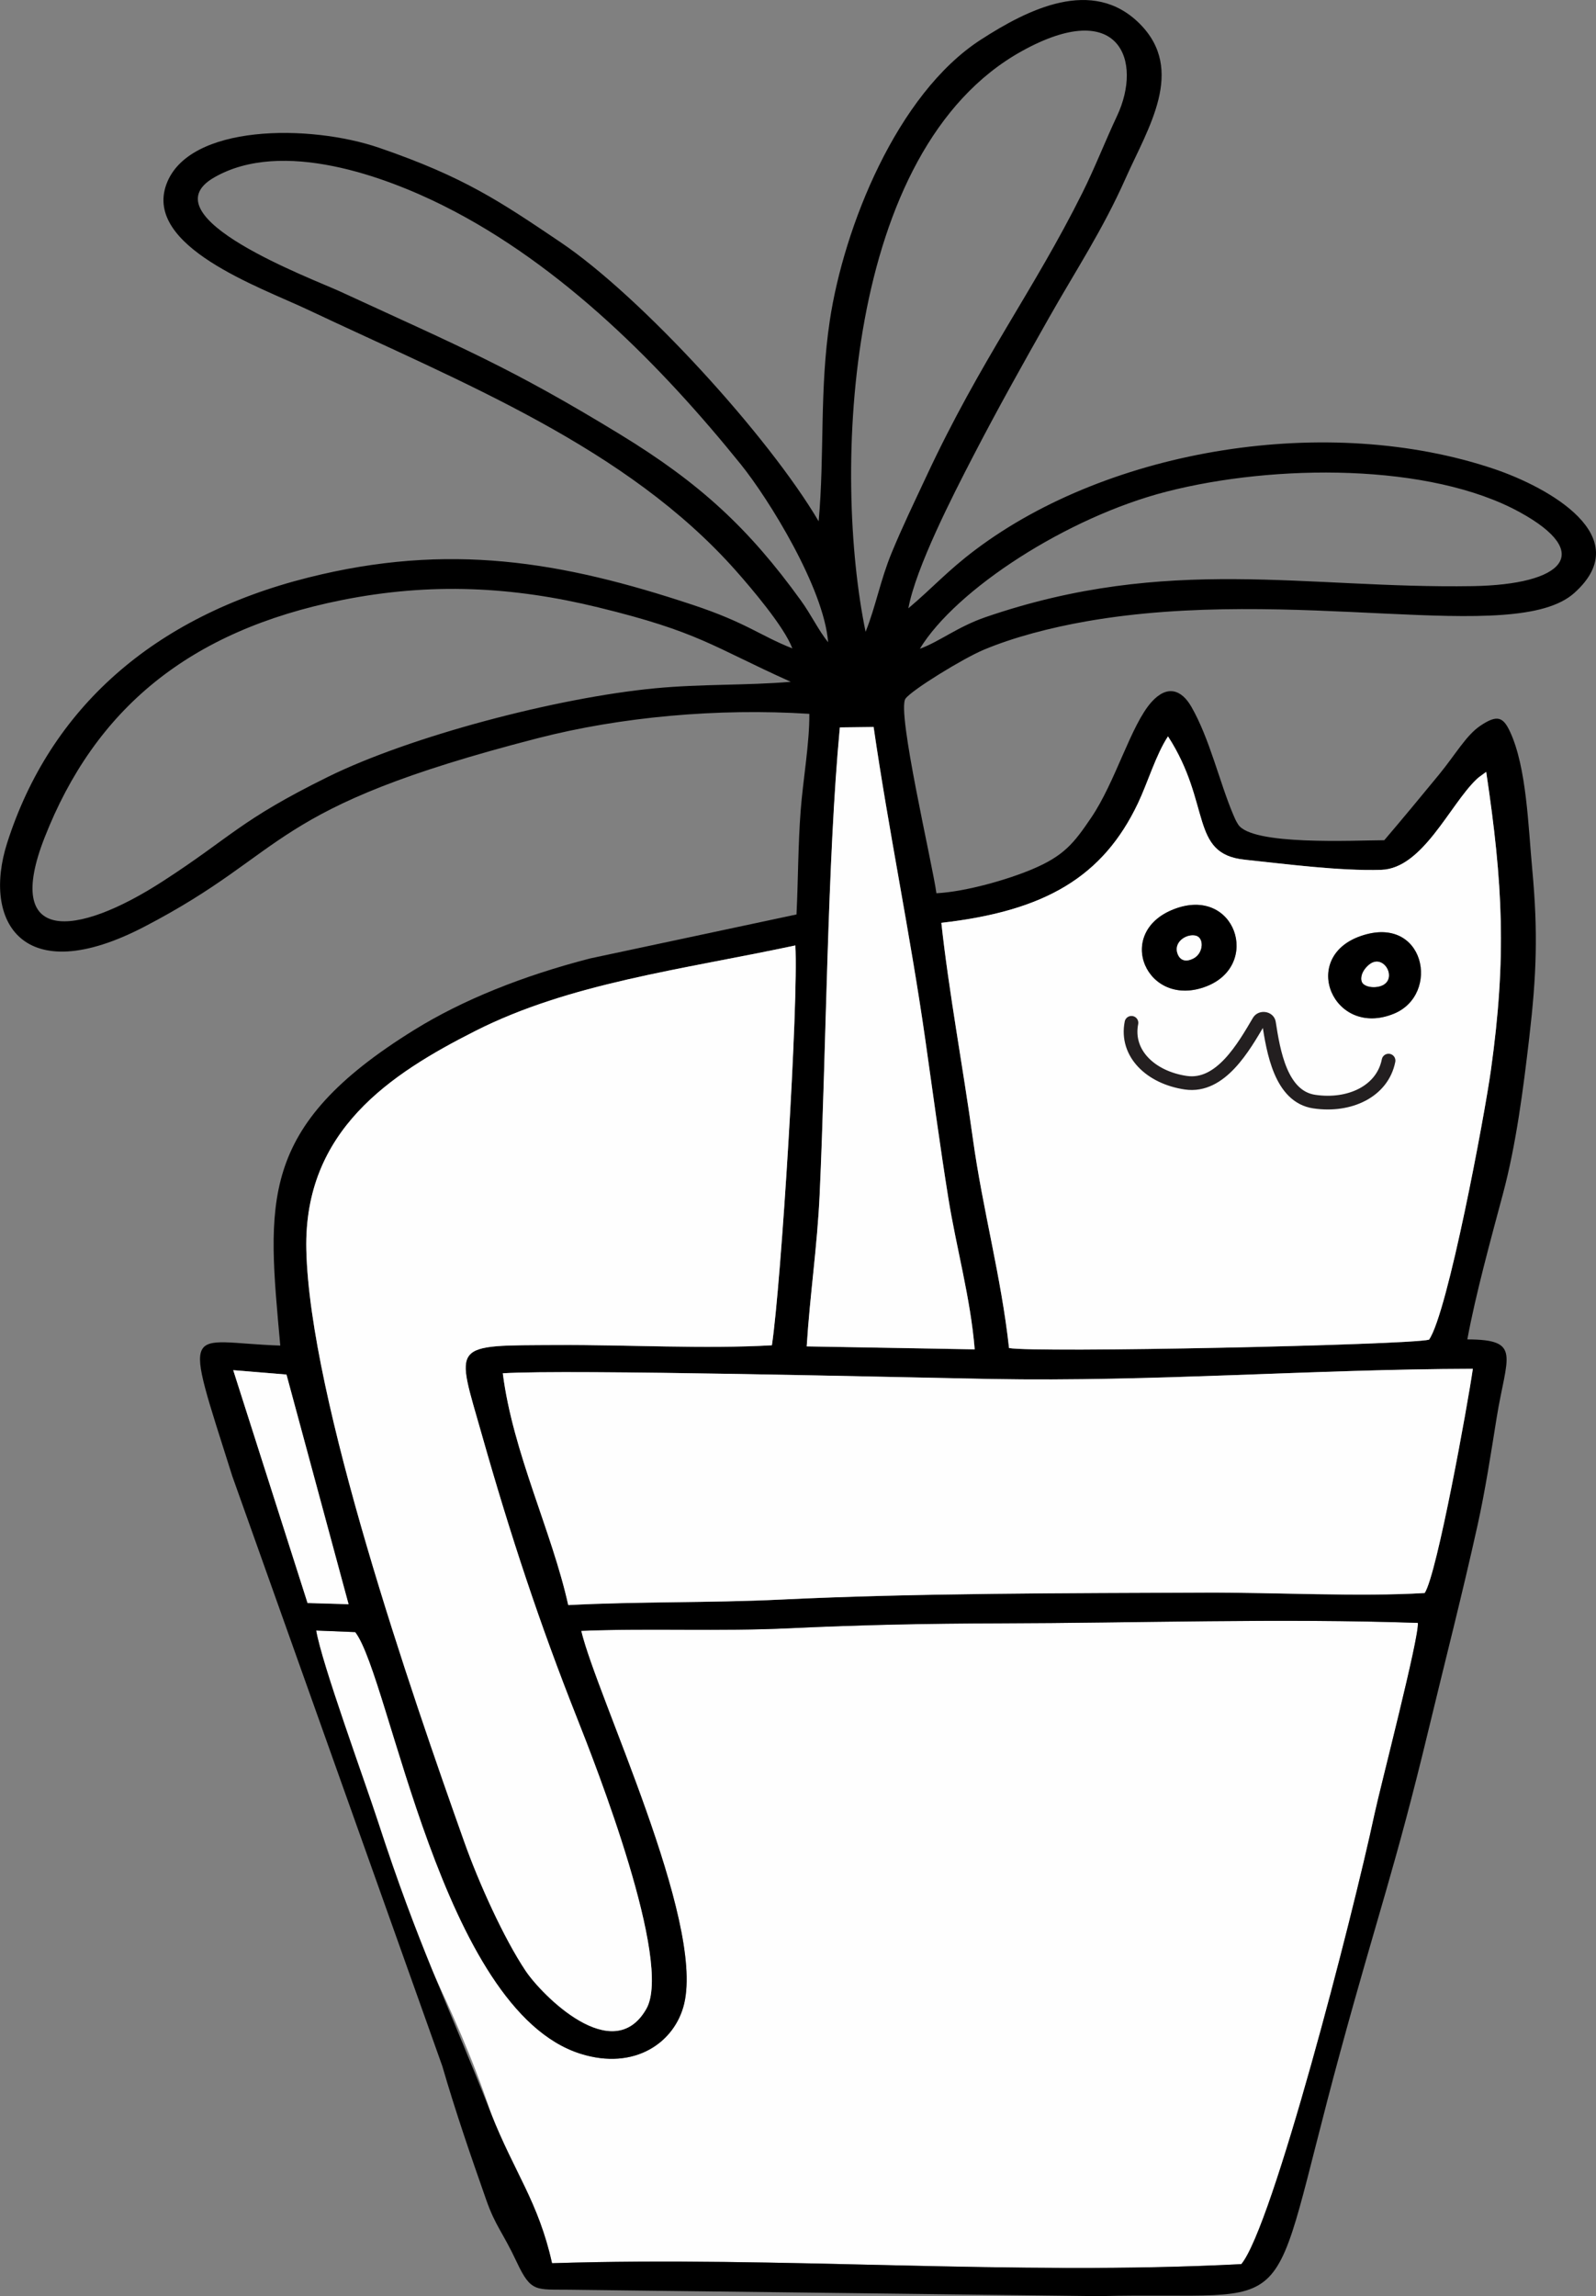
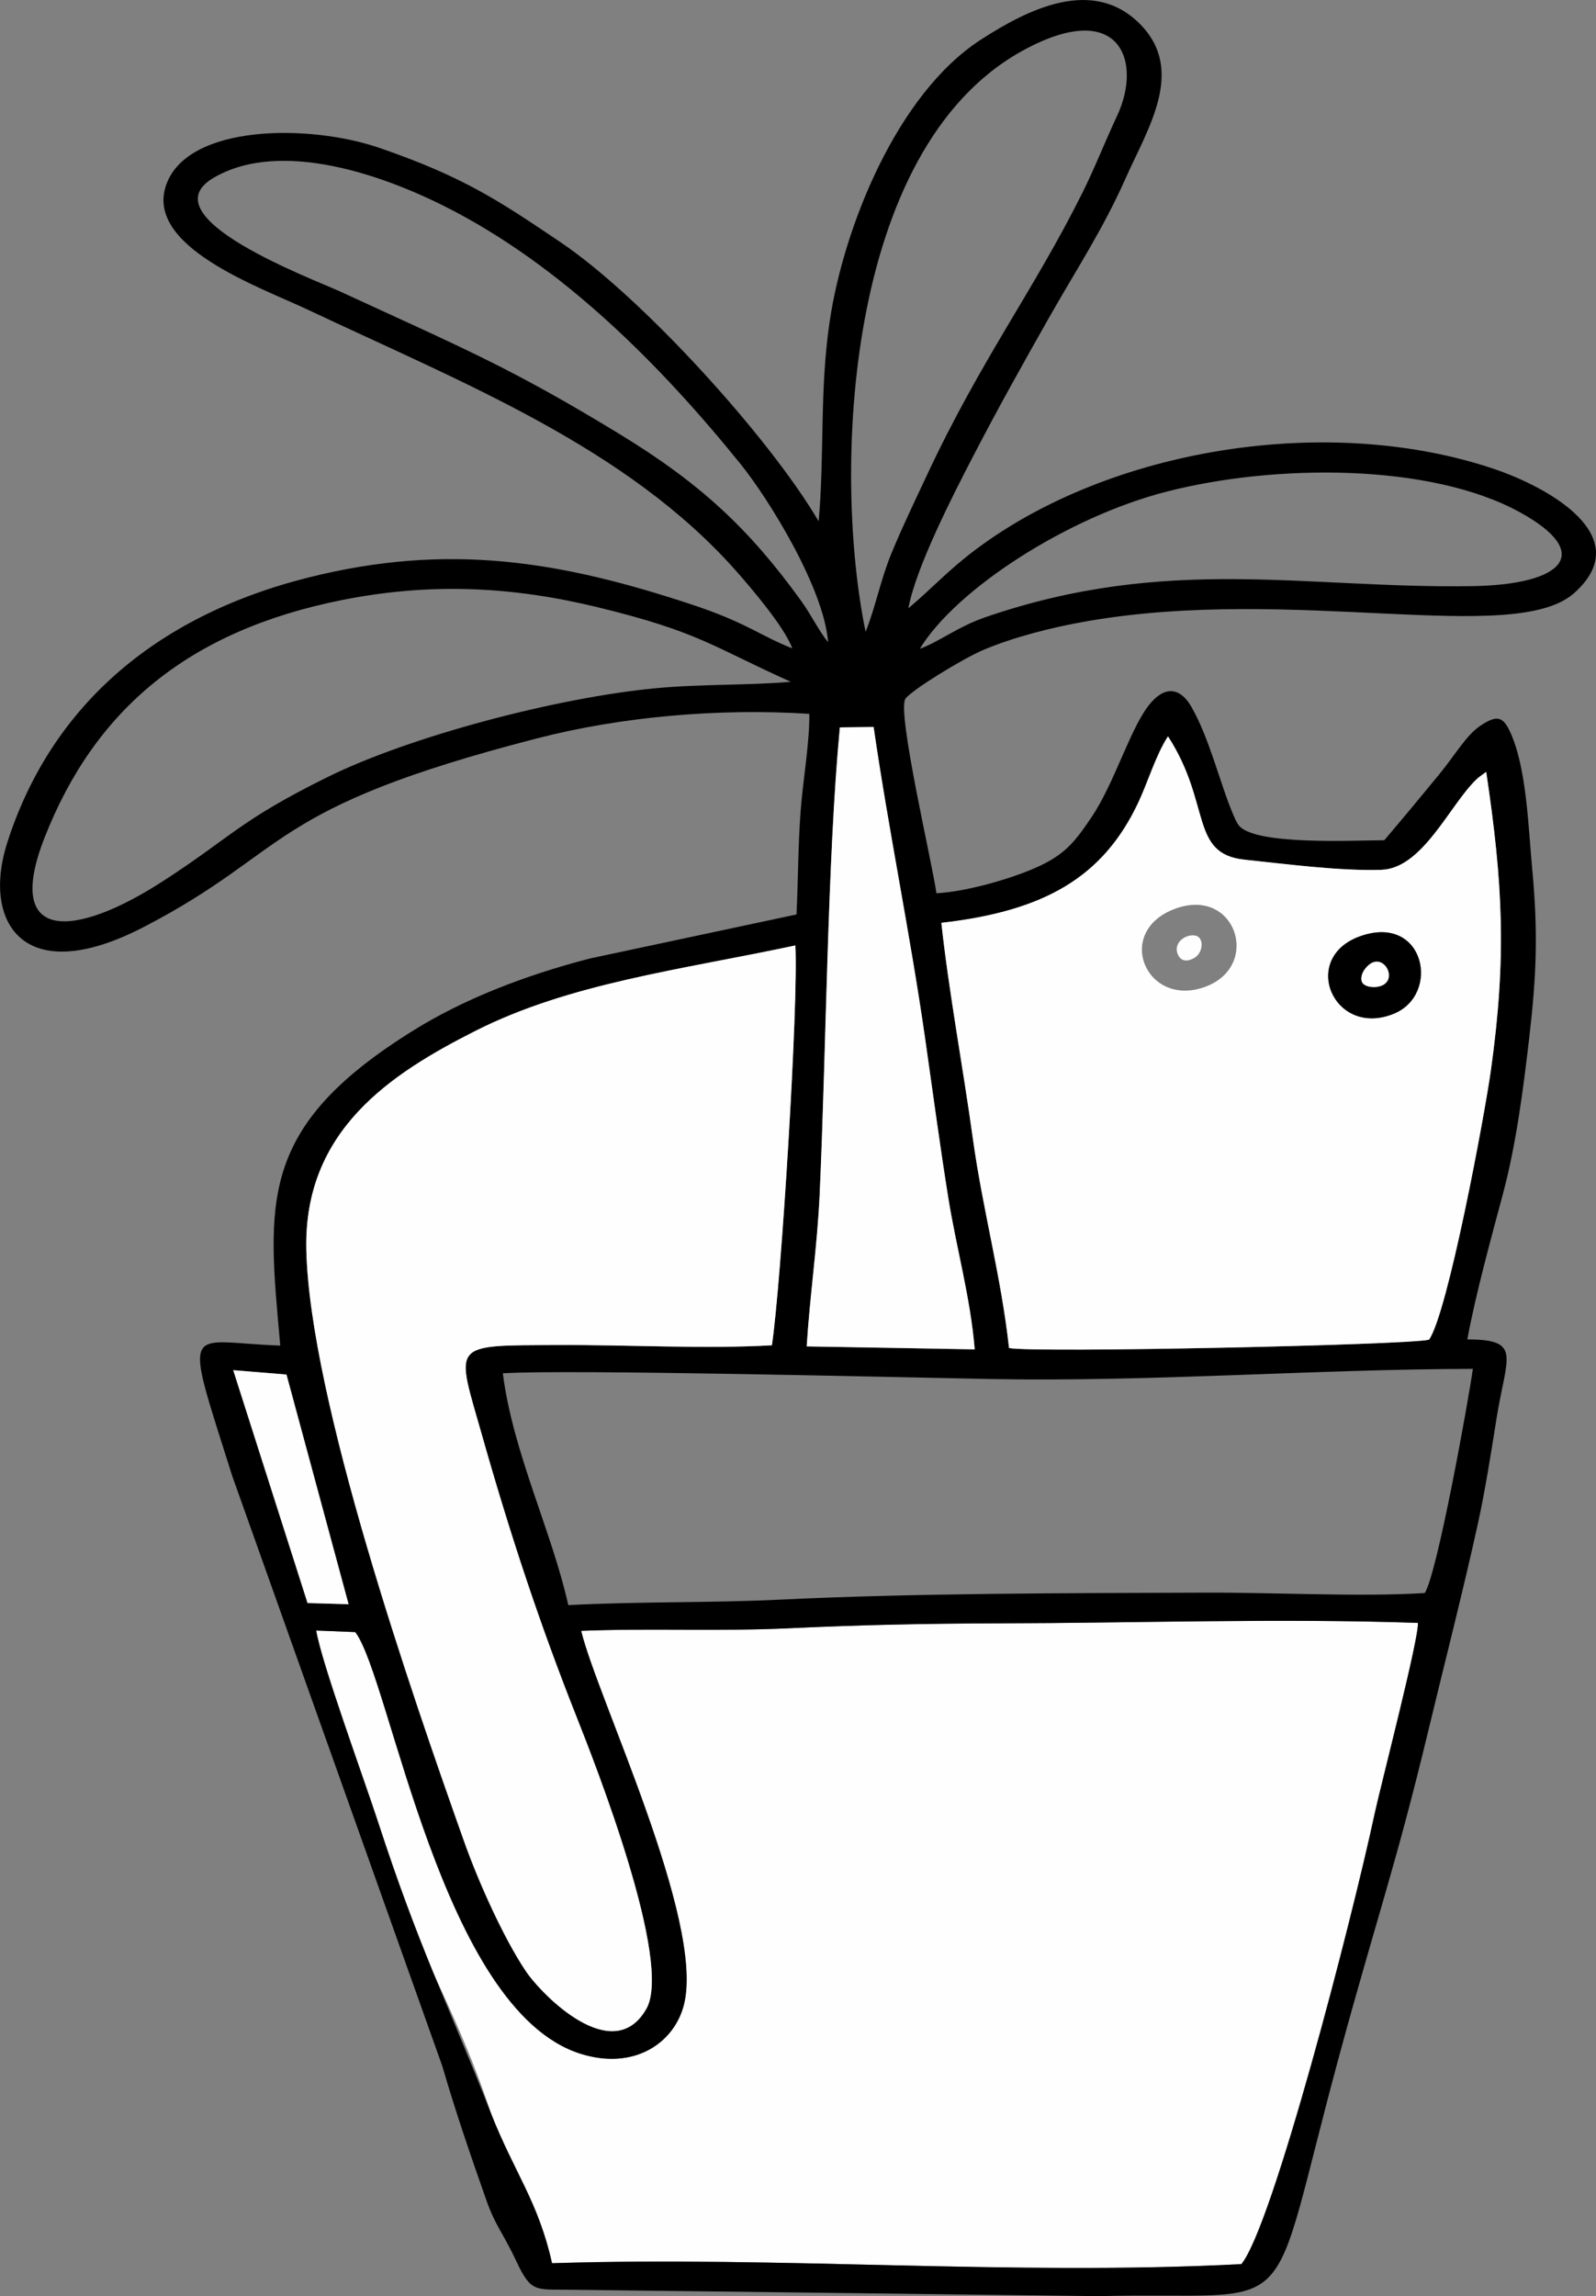
<svg xmlns="http://www.w3.org/2000/svg" id="Layer_2" data-name="Layer 2" viewBox="0 0 313.43 450.73">
  <rect x="0" y="0" width="313.43" height="450.73" fill="#808080" stroke="none" />
  <defs>
    <style>
      .cls-1 {
        fill: #fff;
      }

      .cls-1, .cls-2, .cls-3, .cls-4 {
        fill-rule: evenodd;
      }

      .cls-2 {
        fill: #fefefe;
      }

      .cls-3 {
        fill: none;
        stroke: #231f20;
        stroke-linecap: round;
        stroke-miterlimit: 10;
        stroke-width: 2.69px;
      }
    </style>
  </defs>
  <g id="Layer_1-2" data-name="Layer 1">
    <g>
      <path class="cls-2" d="M243.77,444.46c6.11-7.27,21.72-67.56,26.19-88.43,1.15-5.37,8.87-35.02,8.48-37.46-27.13-.92-55.06.03-82.19.09-14.05.03-27.19.3-41.15.96-13.85.66-27.45-.03-40.97.51,3.14,13.06,24.17,56.64,20.23,73.2-1.81,7.61-9.72,13.17-20.36,9.82-27.35-8.6-37.38-73.86-44.23-82.77l-7.68-.31c1.1,6.43,9.09,29.74,11.5,37.79,7.11,23.79,15.16,33.99,22.83,56.96,4,11.95,9.33,17.36,11.99,29.45,45.07-1.42,90.5,2.5,135.36.18h0Z" />
      <path class="cls-4" d="M243.77,444.46c-44.86,2.31-90.29-1.61-135.36-.18-2.67-12.09-7.35-17.68-11.99-29.45-8.98-22.73-14.2-32.72-22.16-57.16-2.61-8.01-11.08-31.16-12.17-37.59l7.68.31c6.86,8.91,16.89,74.17,44.23,82.77,10.64,3.35,18.55-2.21,20.36-9.82,3.94-16.56-17.09-60.14-20.23-73.2,13.52-.54,27.12.15,40.97-.51,13.96-.66,27.09-.93,41.15-.96,27.14-.06,55.06-1.02,82.19-.09.39,2.44-7.33,32.09-8.48,37.46-4.47,20.88-20.08,81.16-26.19,88.43h0ZM45.8,268.97l10.46.86,12.2,45.09-8.06-.23-14.59-45.71h0ZM98.74,269.59c12.81-.83,78.18.8,95.91,1.12,31.87.57,63.09-1.92,94.6-2-.95,6.66-7.04,40.4-9.46,44.01-12.59.78-29.78-.13-42.94-.08-27.03.11-56.85.08-83.54,1.37-13.83.67-27.83.35-41.71,1.08-3.18-14.37-10.87-29.91-12.85-45.49h0ZM158.44,264.3c.62-10.07,2.07-19.65,2.54-29.75,1.29-28.07,1.52-65.94,3.97-91.75l6.63-.08c2.93,20.21,7.19,40.68,10.13,61.25,1.5,10.49,2.87,20.78,4.53,31.15,1.57,9.8,4.37,19.65,5.19,29.77l-32.97-.58h0ZM151.59,264.09c-13.12.76-28.57-.12-42.02-.05-21.34.12-20.12-.63-14.91,17.74,5.57,19.63,11.37,37.12,18.59,55.33,3.72,9.37,18.9,48.04,13.68,57.23-6.56,11.54-20.6-2.79-23.72-7.46-4.31-6.46-9.19-17.3-12.04-25.3-10.38-29.2-30.37-87.03-31.02-116.25-.52-23.4,16.51-34.51,33.2-42.95,18.6-9.4,40.21-11.96,62.84-16.78.64,11.2-2.78,66.29-4.61,78.5h0ZM184.87,181.16c20.39-2.3,31.75-9.04,38.61-23.49,1.91-4.01,3.53-9.54,5.89-13.11,8.59,13.27,4.19,23.07,15.06,24.21,8,.84,18.74,2.25,26.83,1.99,8.14-.26,13.45-12.76,18.68-17.75.12-.12.3-.28.42-.38l1.5-1.1c3.28,21.94,4.02,36.42.92,58.58-1.26,9-8.47,47.65-12.15,52.88-4.02,1.05-77.43,2.62-82.48,1.64-1.53-13.98-5.16-27.12-7.1-41.1-1.93-13.96-4.7-28.7-6.19-42.36h0ZM155.3,133.84c-8.68.74-17.47.4-26.61,1.27-19.43,1.85-48.16,9.45-64.26,17.38-17.44,8.6-18.88,11.73-32.45,20.5-17.27,11.17-31.39,12.23-23.22-8.58,9.86-25.12,28.24-40.6,58.41-46.62,17.43-3.48,33.54-2.66,50.31,1.44,19.86,4.84,22.32,7.65,37.81,14.61h0ZM180.64,127.36c7.08-11.64,28.92-25.84,48.45-30.85,21.28-5.46,51.75-5.63,69.38,4.04,14.6,8.01,8.68,14.21-9.28,14.51-32.78.53-59.78-6.21-95.59,6.07-5.57,1.91-9.16,4.87-12.97,6.23h0ZM162.63,126.08c-1.92-2.39-3.3-5.36-5.32-8.16-10.25-14.21-19.88-23.1-35.55-32.66-21.58-13.17-31.06-17.01-54.95-28.03-5.46-2.52-38.16-14.67-24.76-22.39,13.41-7.73,33.85-.06,45.06,5.55,23.38,11.69,43.06,31.8,58.34,50.72,5.56,6.89,16.37,24.38,17.18,34.97h0ZM169.99,124.03c-6.39-30.87-4.33-94.62,30.71-114.01,19.13-10.58,23.77,1.91,18.66,12.76-2.26,4.8-4.34,10.15-6.77,15.02-9.65,19.37-19.91,32.67-30.67,55.72-2.38,5.09-4.68,9.84-6.81,14.99-2.22,5.38-3.11,10.49-5.12,15.52h0ZM160.77,102.33c-9.8-16.66-34.86-44.13-50.72-54.8-11.79-7.94-18.84-12.76-35.54-18.5-13.68-4.71-37.52-4.7-41.84,7.16-4.45,12.21,18.34,20.15,27.71,24.57,30.55,14.43,62.65,27.01,84.18,51.32,2.93,3.31,9.49,10.99,11.04,15.2-6.44-2.55-8.98-5.03-19.55-8.54-25.78-8.56-47.9-12.31-75.53-5.36-30.47,7.66-50.7,25.74-59.12,52.11-4.91,15.4,3.01,28.85,26.9,16.45,29.09-15.1,23.55-23.19,77.31-37.03,16.25-4.18,35.36-5.93,53.33-4.78.06,5.64-1.25,13.05-1.7,18.96-.52,6.77-.49,13.66-.82,20.42l-40.51,8.63c-13.34,3.44-25.08,8.17-34.52,14.01-30.98,19.16-28.86,33.91-26.35,61.99-18.73-.62-19.27-5.52-9.43,25.61l41.25,115.83c2.72,9.33,5.51,17.38,8.63,26.27,1.83,5.2,3.2,6.25,6.02,12.26,2.78,5.94,3.76,5.29,10.24,5.37l104.03,1.26c40.81-1.04,32.44,7.08,47.45-48.02,7.33-26.91,10.83-36.24,17.3-63.11,3.23-13.41,6.64-26.65,9.65-40.25,1.51-6.86,2.6-13.93,3.73-20.99,1.97-12.24,5.03-15.41-5.75-15.44,1.63-8.85,4.66-19.84,7-28.59,2.59-9.69,3.97-20.43,5.16-30.62,1.43-12.28,1.75-20.66.58-33.18-.77-8.17-1.08-19.91-4.36-26.92-1.34-2.87-2.5-3.39-5.81-1.16-2.81,1.89-4.8,5.53-8.15,9.62-3.67,4.46-7.21,8.74-10.73,12.86-5.94.02-26.1,1.09-28.71-3.12-.46-.73-.61-1.11-.96-1.92-2.7-6.39-4.62-14.91-8.22-21.17-1.91-3.32-4.72-4.38-7.83-.91-4.04,4.52-7.04,15.63-11.84,22.7-3.41,5.03-5.34,7.5-11.66,10.15-4.62,1.94-12.81,4.36-18.73,4.68-.75-5.65-7.86-35.81-6.07-38.21,1.3-1.75,11.38-7.93,15.39-9.6,5.82-2.44,13.05-4.33,20.13-5.57,40.66-7.14,84.06,4.95,95.81-5.56,12.43-11.12-5.19-20.78-15.7-24.34-32.6-11.01-75.41-4.09-101.9,15.85-5.53,4.16-8.28,7.36-13.17,11.49,1.46-7.98,8.79-22.26,12.56-29.54,5.04-9.74,9.95-18.47,15.03-27.45,5.25-9.28,10.53-17.2,15.07-27.41,4.38-9.85,11.88-21.25,2.76-30.36-9.26-9.25-21.97-2.82-31.19,3.14-16.52,10.66-26.92,36.89-29.66,55.14-2.05,13.63-1,26.18-2.19,39.41h0Z" />
      <path class="cls-2" d="M151.59,264.09c1.83-12.21,5.25-67.3,4.61-78.5-22.64,4.82-44.24,7.38-62.84,16.78-16.7,8.44-33.72,19.55-33.2,42.95.65,29.22,20.63,87.05,31.02,116.25,2.84,8,7.73,18.84,12.04,25.3,3.12,4.67,17.16,19,23.72,7.46,5.22-9.18-9.96-47.85-13.68-57.23-7.22-18.2-13.02-35.7-18.59-55.33-5.21-18.37-6.43-17.62,14.91-17.74,13.45-.07,28.9.81,42.02.05h0Z" />
      <path class="cls-2" d="M267.19,183.76c12.62-4.41,15.8,11.46,6.53,15.24-11.82,4.82-18.6-11.02-6.53-15.24h0ZM230.61,178.45c11.97-4.57,17.11,10.92,6.37,15.15-11.74,4.62-18.37-10.56-6.37-15.15h0ZM184.87,181.16c1.49,13.66,4.26,28.4,6.19,42.36,1.93,13.98,5.57,27.12,7.1,41.1,5.05.98,78.46-.59,82.48-1.64,3.67-5.22,10.89-43.88,12.15-52.88,3.1-22.16,2.36-36.64-.92-58.58l-1.5,1.1c-.12.1-.3.26-.42.38-5.23,4.98-10.54,17.48-18.68,17.75-8.09.26-18.83-1.15-26.83-1.99-10.87-1.14-6.47-10.93-15.06-24.21-2.36,3.58-3.99,9.1-5.89,13.11-6.86,14.44-18.22,21.18-38.61,23.49h0Z" />
-       <path class="cls-2" d="M98.74,269.59c1.98,15.58,9.68,31.12,12.85,45.49,13.89-.72,27.89-.41,41.71-1.08,26.69-1.29,56.51-1.25,83.54-1.37,13.17-.05,30.36.85,42.94.08,2.42-3.61,8.51-37.35,9.46-44.01-31.51.08-62.73,2.58-94.6,2-17.73-.32-83.1-1.94-95.91-1.12h0Z" />
      <path class="cls-2" d="M158.44,264.3l32.97.58c-.82-10.12-3.63-19.97-5.19-29.77-1.66-10.37-3.03-20.65-4.53-31.15-2.94-20.57-7.2-41.03-10.13-61.25l-6.63.08c-2.45,25.81-2.68,63.68-3.97,91.75-.46,10.1-1.91,19.68-2.54,29.75h0Z" />
      <polygon class="cls-2" points="60.4 314.68 68.45 314.91 56.26 269.83 45.8 268.97 60.4 314.68 60.4 314.68" />
-       <path class="cls-4" d="M234.76,183.66c1.74.35,1.59,3.39-.29,4.43-1.64.9-2.7.39-3.18-.78-.94-2.31,1.61-4.03,3.47-3.65h0ZM230.61,178.45c-12.01,4.58-5.38,19.76,6.37,15.15,10.74-4.22,5.61-19.72-6.37-15.15h0Z" />
      <path class="cls-4" d="M268.13,190.15c3.36-4.48,7.4,3.4,1.81,3.58-2.85.09-3.12-1.83-1.81-3.58h0ZM267.19,183.76c-12.07,4.22-5.29,20.06,6.53,15.24,9.27-3.78,6.09-19.65-6.53-15.24h0Z" />
      <path class="cls-1" d="M270.15,193.76c4.97-.43,1.91-6.92-1.23-4.42-1.45,1.15-1.81,2.6-1.45,3.44.34.79,1.72,1.07,2.68.98h0Z" />
      <path class="cls-2" d="M231.29,187.31c.47,1.16,1.54,1.68,3.18.78,1.87-1.03,2.03-4.03.33-4.42-1.8-.41-4.46,1.29-3.51,3.64h0Z" />
-       <path class="cls-3" d="M272.69,208.2c-1.19,6.02-7.61,9.08-14.58,8.05-6.61-.97-8.04-9.9-8.91-15.48-.14-.87-1.52-1.07-1.98-.29-2.96,5.01-7.49,13.07-14.35,12.06s-11.86-5.75-10.67-11.76" />
    </g>
  </g>
</svg>